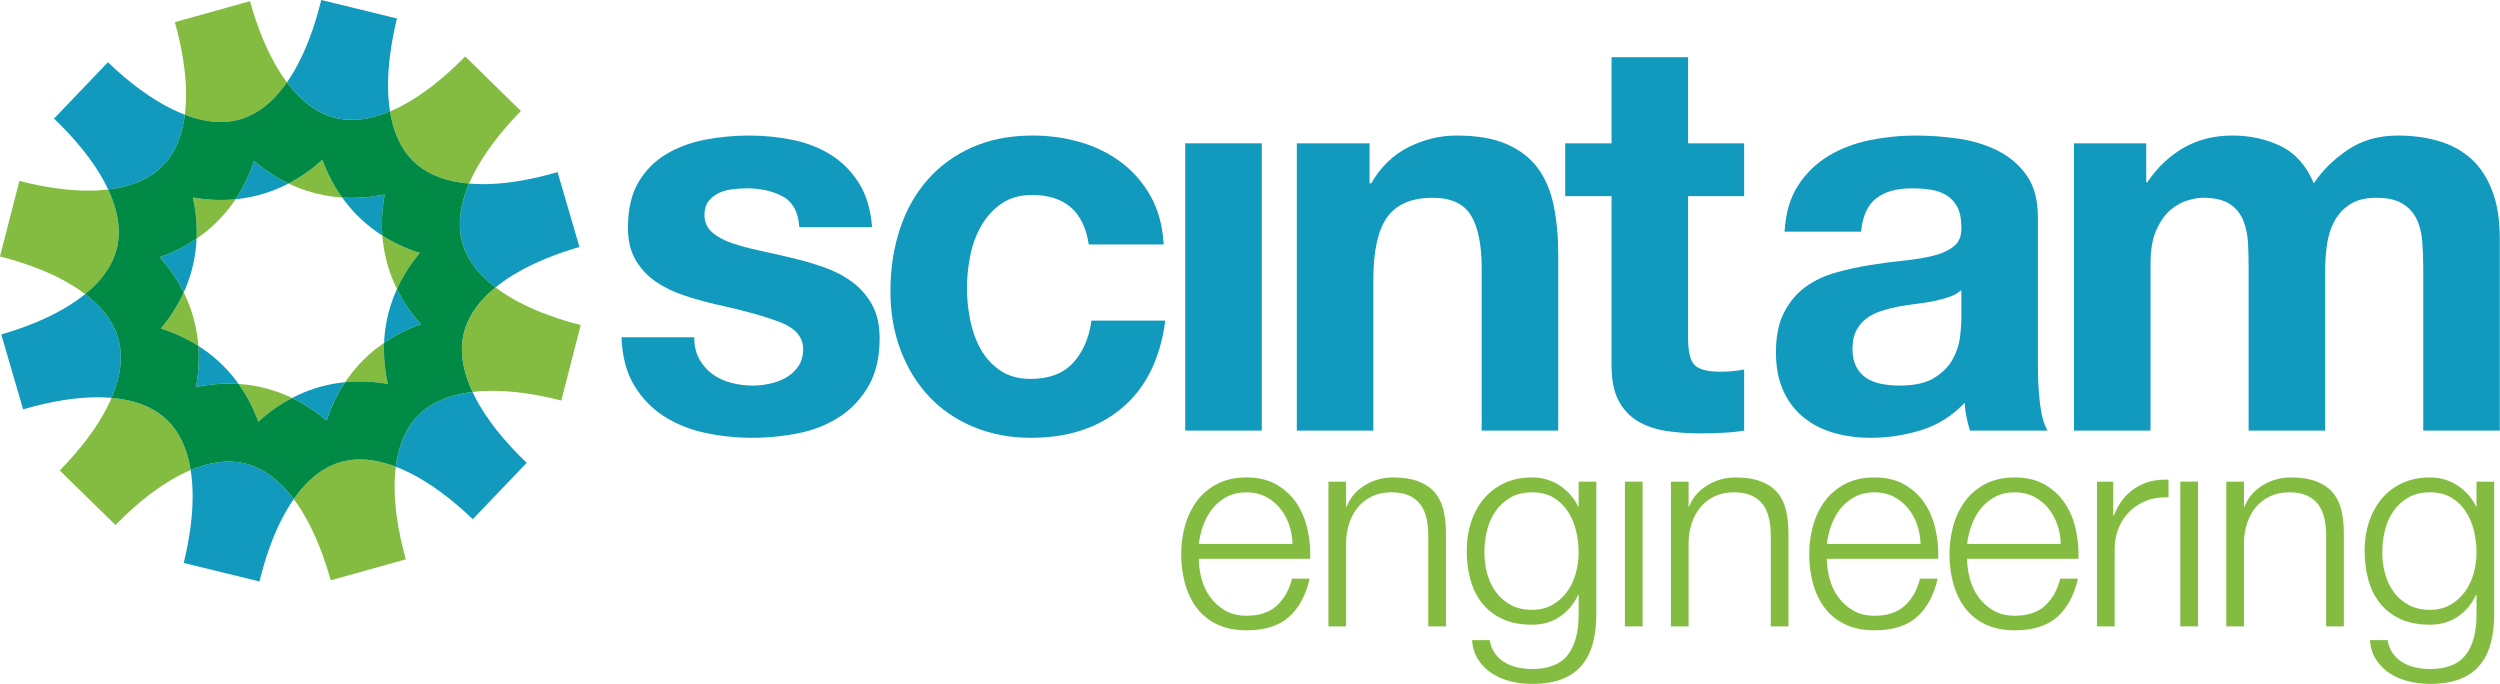
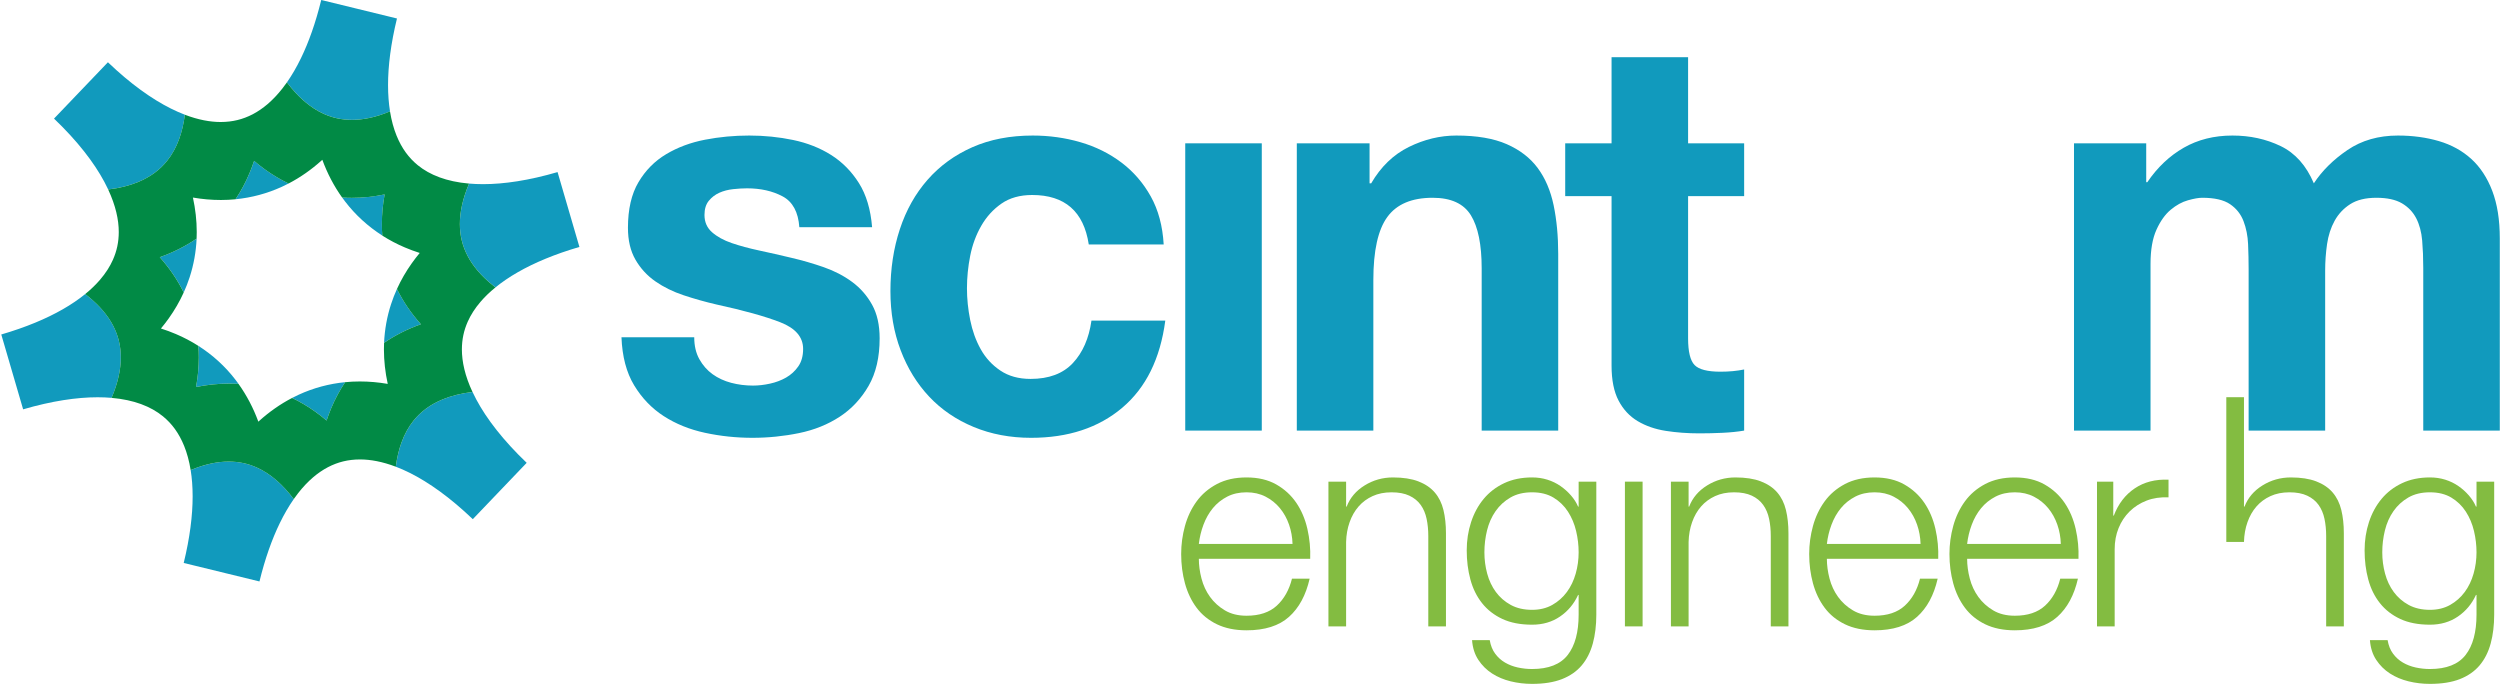
<svg xmlns="http://www.w3.org/2000/svg" width="100%" height="100%" viewBox="0 0 8574 2346" version="1.1" xml:space="preserve" style="fill-rule:evenodd;clip-rule:evenodd;stroke-linejoin:round;stroke-miterlimit:2;">
  <g id="Logo">
    <path d="M4120.69,1984.23c6.1,23.42 15.884,44.402 29.356,63.005c13.462,18.605 30.438,33.998 50.973,46.18c20.531,12.181 45.216,18.283 74.073,18.283c44.252,0 78.895,-11.562 103.903,-34.639c25.003,-23.101 42.325,-53.867 51.956,-92.359l60.587,0c-12.822,56.456 -36.396,100.043 -70.689,130.832c-34.32,30.786 -82.897,46.178 -145.757,46.178c-39.116,-0 -72.961,-6.894 -101.477,-20.681c-28.54,-13.788 -51.814,-32.714 -69.749,-56.755c-17.962,-24.043 -31.259,-51.96 -39.931,-83.688c-8.65,-31.752 -12.97,-65.254 -12.97,-100.536c0,-32.714 4.32,-64.764 12.97,-96.192c8.672,-31.43 21.969,-59.496 39.931,-84.181c17.935,-24.685 41.209,-44.572 69.749,-59.644c28.516,-15.052 62.361,-22.61 101.477,-22.61c39.761,-0 73.755,8.028 101.976,24.042c28.216,16.058 51.14,37.039 68.784,63.03c17.64,25.969 30.314,55.792 38,89.445c7.686,33.678 10.899,67.824 9.613,102.466l-381.894,-0c-0,21.814 3.02,44.422 9.119,67.824Zm300.159,-185.19c-7.386,-21.174 -17.796,-39.927 -31.282,-56.283c-13.467,-16.357 -29.798,-29.482 -49.047,-39.437c-19.249,-9.934 -41.066,-14.9 -65.428,-14.9c-25.007,-0 -47.119,4.966 -66.364,14.9c-19.249,9.955 -35.607,23.08 -49.074,39.437c-13.463,16.356 -24.215,35.282 -32.219,56.753c-8.031,21.495 -13.315,43.461 -15.864,65.899l321.307,-0c-0.664,-23.078 -4.67,-45.195 -12.029,-66.369Z" style="fill:#83bc41;fill-rule:nonzero;" />
    <path d="M4616.61,1651.85l0,85.615l1.927,-0c11.536,-30.123 32.048,-54.358 61.569,-72.622c29.48,-18.282 61.874,-27.424 97.153,-27.424c34.644,-0 63.653,4.497 87.052,13.467c23.421,8.991 42.177,21.644 56.285,38.002c14.108,16.356 24.044,36.415 29.825,60.115c5.777,23.742 8.65,50.355 8.65,79.856l-0,319.381l-60.592,-0l0,-309.768c0,-21.153 -1.927,-40.871 -5.781,-59.153c-3.855,-18.284 -10.577,-34.148 -20.208,-47.614c-9.613,-13.466 -22.606,-24.065 -38.945,-31.749c-16.354,-7.709 -36.737,-11.54 -61.099,-11.54c-24.385,-0 -46.031,4.324 -64.935,12.974c-18.926,8.671 -34.961,20.53 -48.106,35.602c-13.144,15.072 -23.403,33.036 -30.761,53.865c-7.386,20.853 -11.416,43.461 -12.034,67.825l0,289.558l-60.61,-0l0,-496.39l60.61,-0Z" style="fill:#83bc41;fill-rule:nonzero;" />
    <path d="M5462.7,2206.92c-8.032,29.48 -20.701,54.506 -38,75.039c-17.322,20.51 -39.932,36.224 -67.83,47.143c-27.894,10.897 -62.039,16.335 -102.46,16.335c-25.007,-0 -49.392,-2.868 -73.113,-8.65c-23.722,-5.779 -45.045,-14.75 -63.971,-26.932c-18.922,-12.204 -34.616,-27.746 -47.12,-46.652c-12.522,-18.924 -19.742,-41.532 -21.67,-67.822l60.61,0c3.214,18.583 9.466,34.147 18.779,46.648c9.272,12.504 20.512,22.61 33.652,30.296c13.15,7.707 27.746,13.315 43.782,16.849c16.017,3.511 32.375,5.288 49.051,5.288c56.433,-0 97.176,-16.035 122.184,-48.108c25.003,-32.07 37.506,-78.247 37.506,-138.515l0,-67.354l-1.904,-0c-14.131,30.788 -34.814,55.492 -62.067,74.075c-27.252,18.626 -59.153,27.897 -95.719,27.897c-39.756,0 -73.754,-6.551 -101.971,-19.718c-28.216,-13.123 -51.472,-31.256 -69.729,-54.358c-18.286,-23.078 -31.601,-50.161 -39.927,-81.267c-8.355,-31.108 -12.504,-64.292 -12.504,-99.574c-0,-33.998 4.942,-66.218 14.901,-96.685c9.931,-30.441 24.362,-57.075 43.288,-79.832c18.903,-22.759 42.325,-40.722 70.223,-53.888c27.917,-13.123 59.794,-19.718 95.719,-19.718c18.604,-0 36.073,2.57 52.431,7.707c16.354,5.139 31.278,12.354 44.745,21.646c13.463,9.291 25.478,20.038 36.073,32.22c10.577,12.181 18.756,25.005 24.537,38.473l1.904,-0l0,-85.615l60.606,-0l-0,455.991c-0,36.546 -4.002,69.579 -12.006,99.081Zm-139.012,-132.265c19.867,-11.219 36.548,-25.991 50.01,-44.253c13.472,-18.283 23.574,-39.285 30.319,-63.027c6.722,-23.701 10.083,-48.087 10.083,-73.113c0,-24.364 -2.872,-48.727 -8.649,-73.111c-5.782,-24.363 -15.072,-46.48 -27.898,-66.369c-12.845,-19.867 -29.351,-35.904 -49.54,-48.107c-20.208,-12.159 -44.745,-18.261 -73.603,-18.261c-28.857,-0 -53.542,5.929 -74.077,17.791c-20.531,11.882 -37.507,27.403 -50.974,46.65c-13.467,19.247 -23.251,41.212 -29.351,65.897c-6.104,24.707 -9.119,49.884 -9.119,75.51c-0,25.026 3.19,49.412 9.608,73.113c6.404,23.742 16.358,44.744 29.826,63.027c13.467,18.262 30.443,33.034 50.974,44.253c20.53,11.217 44.892,16.828 73.113,16.828c26.289,0 49.393,-5.611 69.278,-16.828Z" style="fill:#83bc41;fill-rule:nonzero;" />
    <rect x="5572.82" y="1651.85" width="60.61" height="496.39" style="fill:#83bc41;" />
    <path d="M5791.2,1651.85l-0,85.615l1.927,-0c11.536,-30.123 32.048,-54.358 61.569,-72.622c29.48,-18.282 61.873,-27.424 97.158,-27.424c34.639,-0 63.648,4.497 87.051,13.467c23.421,8.991 42.172,21.644 56.281,38.002c14.108,16.356 24.044,36.415 29.825,60.115c5.782,23.742 8.649,50.355 8.649,79.856l0,319.381l-60.591,-0l-0,-309.768c-0,-21.153 -1.927,-40.871 -5.782,-59.153c-3.849,-18.284 -10.576,-34.148 -20.208,-47.614c-9.613,-13.466 -22.605,-24.065 -38.945,-31.749c-16.353,-7.709 -36.736,-11.54 -61.098,-11.54c-24.385,-0 -46.032,4.324 -64.935,12.974c-18.922,8.671 -34.957,20.53 -48.106,35.602c-13.145,15.072 -23.399,33.036 -30.762,53.865c-7.386,20.853 -11.415,43.461 -12.033,67.825l-0,289.558l-60.61,-0l-0,-496.39l60.61,-0Z" style="fill:#83bc41;fill-rule:nonzero;" />
    <path d="M6274.57,1984.23c6.1,23.42 15.883,44.402 29.353,63.005c13.465,18.605 30.443,33.998 50.974,46.18c20.533,12.181 45.218,18.283 74.077,18.283c44.252,0 78.891,-11.562 103.898,-34.639c25.006,-23.101 42.325,-53.867 51.959,-92.359l60.587,0c-12.822,56.456 -36.394,100.043 -70.691,130.832c-34.319,30.786 -82.898,46.178 -145.753,46.178c-39.116,-0 -72.964,-6.894 -101.48,-20.681c-28.539,-13.788 -51.813,-32.714 -69.748,-56.755c-17.962,-24.043 -31.259,-51.96 -39.932,-83.688c-8.649,-31.752 -12.974,-65.254 -12.974,-100.536c0,-32.714 4.325,-64.764 12.974,-96.192c8.673,-31.43 21.97,-59.496 39.932,-84.181c17.935,-24.685 41.209,-44.572 69.748,-59.644c28.516,-15.052 62.364,-22.61 101.48,-22.61c39.757,-0 73.752,8.028 101.971,24.042c28.217,16.058 51.145,37.039 68.787,63.03c17.64,25.969 30.314,55.792 38,89.445c7.686,33.678 10.899,67.824 9.613,102.466l-381.895,-0c0,21.814 3.02,44.422 9.12,67.824Zm300.157,-185.19c-7.386,-21.174 -17.792,-39.927 -31.28,-56.283c-13.465,-16.357 -29.801,-29.482 -49.047,-39.437c-19.247,-9.934 -41.064,-14.9 -65.426,-14.9c-25.007,-0 -47.122,4.966 -66.368,14.9c-19.247,9.955 -35.605,23.08 -49.07,39.437c-13.468,16.356 -24.217,35.282 -32.221,56.753c-8.031,21.495 -13.315,43.461 -15.865,65.899l321.308,-0c-0.664,-23.078 -4.668,-45.195 -12.031,-66.369Z" style="fill:#83bc41;fill-rule:nonzero;" />
    <path d="M6755.59,1984.23c6.099,23.42 15.885,44.402 29.35,63.005c13.468,18.605 30.444,33.998 50.977,46.18c20.53,12.181 45.215,18.283 74.075,18.283c44.251,0 78.89,-11.562 103.898,-34.639c25.005,-23.101 42.324,-53.867 51.958,-92.359l60.589,0c-12.824,56.456 -36.395,100.043 -70.693,130.832c-34.318,30.786 -82.897,46.178 -145.752,46.178c-39.116,-0 -72.964,-6.894 -101.48,-20.681c-28.537,-13.788 -51.809,-32.714 -69.751,-56.755c-17.962,-24.043 -31.257,-51.96 -39.927,-83.688c-8.649,-31.752 -12.974,-65.254 -12.974,-100.536c0,-32.714 4.325,-64.764 12.974,-96.192c8.67,-31.43 21.965,-59.496 39.927,-84.181c17.942,-24.685 41.214,-44.572 69.751,-59.644c28.516,-15.052 62.364,-22.61 101.48,-22.61c39.756,-0 73.754,8.028 101.971,24.042c28.216,16.058 51.146,37.039 68.786,63.03c17.642,25.969 30.317,55.792 38.003,89.445c7.685,33.678 10.897,67.824 9.612,102.466l-381.896,-0c-0,21.814 3.02,44.422 9.122,67.824Zm300.154,-185.19c-7.386,-21.174 -17.792,-39.927 -31.278,-56.283c-13.467,-16.357 -29.802,-29.482 -49.049,-39.437c-19.246,-9.934 -41.063,-14.9 -65.425,-14.9c-25.008,-0 -47.122,4.966 -66.369,14.9c-19.247,9.955 -35.602,23.08 -49.07,39.437c-13.467,16.356 -24.214,35.282 -32.22,56.753c-8.03,21.495 -13.318,43.461 -15.865,65.899l321.307,-0c-0.664,-23.078 -4.666,-45.195 -12.031,-66.369Z" style="fill:#83bc41;fill-rule:nonzero;" />
    <path d="M7247.66,1651.85l-0,116.4l1.927,0c15.392,-40.399 39.284,-71.507 71.678,-93.302c32.37,-21.814 71.013,-31.748 115.908,-29.822l0,60.588c-27.575,-1.263 -52.58,2.419 -75.038,11.068c-22.458,8.672 -41.834,21.024 -58.19,37.039c-16.358,16.035 -29.032,35.11 -38.002,57.246c-8.991,22.117 -13.465,46.331 -13.465,72.621l-0,264.552l-60.61,-0l-0,-496.39l55.792,-0Z" style="fill:#83bc41;fill-rule:nonzero;" />
-     <rect x="7477.57" y="1651.85" width="60.61" height="496.39" style="fill:#83bc41;" />
-     <path d="M7695.94,1651.85l-0,85.615l1.927,-0c11.54,-30.123 32.05,-54.358 61.573,-72.622c29.48,-18.282 61.871,-27.424 97.153,-27.424c34.642,-0 63.651,4.497 87.049,13.467c23.422,8.991 42.177,21.644 56.286,38.002c14.108,16.356 24.041,36.415 29.823,60.115c5.779,23.742 8.649,50.355 8.649,79.856l0,319.381l-60.589,-0l-0,-309.768c-0,-21.153 -1.925,-40.871 -5.779,-59.153c-3.855,-18.284 -10.577,-34.148 -20.211,-47.614c-9.612,-13.466 -22.607,-24.065 -38.942,-31.749c-16.356,-7.709 -36.739,-11.54 -61.101,-11.54c-24.385,-0 -46.032,4.324 -64.935,12.974c-18.926,8.671 -34.962,20.53 -48.106,35.602c-13.145,15.072 -23.401,33.036 -30.764,53.865c-7.386,20.853 -11.411,43.461 -12.033,67.825l-0,289.558l-60.608,-0l-0,-496.39l60.608,-0Z" style="fill:#83bc41;fill-rule:nonzero;" />
+     <path d="M7695.94,1651.85l-0,85.615l1.927,-0c11.54,-30.123 32.05,-54.358 61.573,-72.622c29.48,-18.282 61.871,-27.424 97.153,-27.424c34.642,-0 63.651,4.497 87.049,13.467c23.422,8.991 42.177,21.644 56.286,38.002c14.108,16.356 24.041,36.415 29.823,60.115c5.779,23.742 8.649,50.355 8.649,79.856l0,319.381l-60.589,-0l-0,-309.768c-0,-21.153 -1.925,-40.871 -5.779,-59.153c-3.855,-18.284 -10.577,-34.148 -20.211,-47.614c-9.612,-13.466 -22.607,-24.065 -38.942,-31.749c-16.356,-7.709 -36.739,-11.54 -61.101,-11.54c-24.385,-0 -46.032,4.324 -64.935,12.974c-18.926,8.671 -34.962,20.53 -48.106,35.602c-13.145,15.072 -23.401,33.036 -30.764,53.865c-7.386,20.853 -11.411,43.461 -12.033,67.825l-60.608,-0l-0,-496.39l60.608,-0Z" style="fill:#83bc41;fill-rule:nonzero;" />
    <path d="M8542.03,2206.92c-8.029,29.48 -20.701,54.506 -38,75.039c-17.321,20.51 -39.929,36.224 -67.825,47.143c-27.896,10.897 -62.044,16.335 -102.464,16.335c-25.006,-0 -49.391,-2.868 -73.112,-8.65c-23.721,-5.779 -45.045,-14.75 -63.969,-26.932c-18.926,-12.204 -34.62,-27.746 -47.121,-46.652c-12.525,-18.924 -19.74,-41.532 -21.668,-67.822l60.61,0c3.212,18.583 9.464,34.147 18.777,46.648c9.269,12.504 20.51,22.61 33.654,30.296c13.145,7.707 27.746,13.315 43.782,16.849c16.015,3.511 32.37,5.288 49.047,5.288c56.435,-0 97.176,-16.035 122.183,-48.108c25.005,-32.07 37.509,-78.247 37.509,-138.515l0,-67.354l-1.906,-0c-14.129,30.788 -34.812,55.492 -62.065,74.075c-27.255,18.626 -59.153,27.897 -95.721,27.897c-39.757,0 -73.753,-6.551 -101.971,-19.718c-28.217,-13.123 -51.468,-31.256 -69.73,-54.358c-18.283,-23.078 -31.598,-50.161 -39.927,-81.267c-8.35,-31.108 -12.504,-64.292 -12.504,-99.574c0,-33.998 4.947,-66.218 14.901,-96.685c9.934,-30.441 24.365,-57.075 43.291,-79.832c18.903,-22.759 42.325,-40.722 70.221,-53.888c27.916,-13.123 59.796,-19.718 95.719,-19.718c18.605,-0 36.075,2.57 52.431,7.707c16.358,5.139 31.28,12.354 44.745,21.646c13.467,9.291 25.477,20.038 36.075,32.22c10.576,12.181 18.753,25.005 24.535,38.473l1.906,-0l0,-85.615l60.608,-0l-0,455.991c-0,36.546 -4.004,69.579 -12.011,99.081Zm-139.009,-132.265c19.869,-11.219 36.545,-25.991 50.012,-44.253c13.465,-18.283 23.572,-39.285 30.315,-63.027c6.722,-23.701 10.085,-48.087 10.085,-73.113c0,-24.364 -2.87,-48.727 -8.649,-73.111c-5.782,-24.363 -15.074,-46.48 -27.896,-66.369c-12.847,-19.867 -29.353,-35.904 -49.543,-48.107c-20.21,-12.159 -44.745,-18.261 -73.604,-18.261c-28.858,-0 -53.542,5.929 -74.075,17.791c-20.531,11.882 -37.509,27.403 -50.974,46.65c-13.468,19.247 -23.251,41.212 -29.353,65.897c-6.1,24.707 -9.12,49.884 -9.12,75.51c0,25.026 3.191,49.412 9.613,73.113c6.402,23.742 16.356,44.744 29.823,63.027c13.465,18.262 30.444,33.034 50.974,44.253c20.533,11.217 44.895,16.828 73.112,16.828c26.291,0 49.392,-5.611 69.28,-16.828Z" style="fill:#83bc41;fill-rule:nonzero;" />
-     <path d="M1234.51,1575.7l-0.106,-0c-40.549,0.157 -75.414,8.801 -109.818,26.659c-34.242,17.976 -68.466,46.136 -101.8,88.623c-5.155,6.578 -10.273,13.494 -15.349,20.755c14.39,19.215 28.516,40.948 42.168,65.356c31.817,56.822 60.845,127.95 84.599,213.08l257.567,-71.923c-26.608,-95.179 -38.452,-178.787 -38.411,-248.697c-0.009,-24.694 1.448,-47.649 4.154,-68.889c-46.026,-17.555 -87.06,-24.964 -123.004,-24.964m-851.831,-211.169c-4.514,10.543 -9.558,21.334 -15.173,32.373c-33.371,65.742 -86.853,139.371 -162.568,216.621l191.074,187.108c77.065,-78.772 150.857,-134.387 216.815,-169.015c14.099,-7.41 27.792,-13.866 41.084,-19.441c-5.048,-31.427 -12.72,-58.994 -22.338,-82.81c-18.137,-44.528 -42.02,-76.447 -72.906,-101.771c-20.724,-16.817 -45.058,-30.78 -74.81,-41.711c-28.507,-10.456 -62.155,-17.975 -101.178,-21.354m435.436,-47.821c28.175,39.36 50.836,82.934 67.95,129.451c0.913,-0.831 1.821,-1.659 2.739,-2.483c34.657,-31.211 72.5,-57.808 112.958,-78.864c-19.77,-9.485 -40.093,-17.671 -60.878,-24.468c-39.687,-13.017 -80.96,-20.906 -122.769,-23.636m499.099,-140.976c-8.714,5.962 -17.234,12.188 -25.542,18.677c-42.035,32.659 -78.306,72.024 -107.91,116.317c16.557,-1.629 33.228,-2.448 49.951,-2.448l0.691,-0c31.776,0.008 63.612,2.851 95.415,8.34c-8.594,-39.291 -13.089,-78.812 -13.089,-118.313c-0.005,-7.536 0.157,-15.062 0.484,-22.573m674.303,-61.026l-33.256,129.51l33.256,-129.51Zm0,0Zm0,0Zm0,0Zm-1361.39,-111.652c-14.053,30.958 -31.26,60.647 -51.255,88.723c-8.488,11.906 -17.461,23.523 -26.894,34.845c17.456,5.558 34.542,11.882 51.223,18.993c26.926,11.413 52.726,24.986 77.116,40.553c-4.491,-58.305 -19.037,-115.411 -43.284,-168.533c-2.222,-4.895 -4.527,-9.756 -6.906,-14.581m1069.23,-17.478c-19.927,16.206 -36.82,32.639 -50.877,48.995c-19.72,22.94 -34.049,45.685 -44.211,68.468c-13.486,30.448 -20.028,61.05 -20.12,95.266c-0,42.056 10.521,90.686 36.363,145.981c21.218,-2.54 44.063,-3.905 68.582,-3.902l0.285,0c67.033,0 146.145,10.336 235.635,33.341l66.507,-259.019l-33.256,129.51l33.256,-129.51c-77.074,-19.781 -142.903,-44.056 -197.197,-71.06c-36.921,-18.35 -68.512,-37.944 -94.967,-58.07m-388.151,-177.572c4.481,58.3 19.023,115.4 43.274,168.519c2.222,4.893 4.528,9.756 6.907,14.581c14.053,-30.96 31.254,-60.648 51.26,-88.721c8.487,-11.909 17.455,-23.52 26.883,-34.841c-17.45,-5.558 -34.546,-11.882 -51.227,-18.989c-26.921,-11.413 -52.717,-24.984 -77.097,-40.549m-649.513,-130.464c8.594,39.292 13.09,78.812 13.094,118.313c0,7.535 -0.161,15.056 -0.488,22.569c8.709,-5.96 17.229,-12.187 25.537,-18.674c42.034,-32.658 78.301,-72.024 107.905,-116.316c-16.552,1.627 -33.219,2.448 -49.937,2.448c-0.23,-0 -0.461,-0 -0.691,-0.002c-31.776,-0.006 -63.621,-2.85 -95.42,-8.338m-595.177,-57.108l-0.009,0l-66.507,259.02c77.074,19.781 142.903,44.056 197.183,71.069c36.93,18.35 68.517,37.934 94.977,58.057c19.922,-16.206 36.81,-32.635 50.868,-48.991c19.724,-22.941 34.048,-45.685 44.224,-68.468c13.472,-30.448 20.019,-61.051 20.106,-95.266c0.01,-42.048 -10.516,-90.68 -36.363,-145.981c-21.217,2.54 -44.067,3.905 -68.577,3.901l-0.286,0c-67.037,0 -146.149,-10.335 -235.616,-33.341m1038.93,-72.421c-0.908,0.83 -1.826,1.659 -2.738,2.481c-34.653,31.203 -72.496,57.803 -112.958,78.862c19.774,9.484 40.093,17.668 60.868,24.46c39.687,13.024 80.961,20.908 122.769,23.636c-28.17,-39.362 -50.831,-82.928 -67.941,-129.439m490.067,-354.473l-0.009,0c-77.065,78.77 -150.852,134.376 -216.82,169.004c-14.103,7.411 -27.796,13.87 -41.093,19.447c5.048,31.42 12.729,58.991 22.342,82.804c18.124,44.528 42.016,76.444 72.907,101.771c20.719,16.829 45.054,30.78 74.805,41.71c28.516,10.465 62.155,17.977 101.178,21.361c4.514,-10.545 9.563,-21.34 15.174,-32.38c33.371,-65.73 86.857,-139.37 162.576,-216.61l-191.06,-187.107Zm-738.196,-189.54l-0.009,0.001c-0,-0.007 0.004,0.005 -0,-0.001l-257.563,71.913c26.608,95.177 38.452,178.786 38.415,248.707c0,24.692 -1.457,47.641 -4.158,68.879c46.022,17.552 87.065,24.963 122.999,24.963l0.111,0c40.549,-0.158 75.4,-8.801 109.813,-26.659c34.247,-17.976 68.467,-46.127 101.81,-88.623c5.154,-6.575 10.272,-13.49 15.344,-20.748c-14.394,-19.215 -28.521,-40.949 -42.168,-65.354c-31.822,-56.822 -60.845,-127.95 -84.594,-213.078" style="fill:#83bc41;fill-rule:nonzero;" />
    <path d="M784.633,1583.06c-38.069,-0.007 -81.648,8.536 -130.718,29.119c4.362,27.15 6.764,57.181 6.755,90.148c0.028,65.388 -9.489,142.021 -30.605,228.395l259.794,63.445c19.005,-77.857 42.703,-144.364 69.301,-199.194c15.302,-31.58 31.54,-59.279 48.281,-83.234c-19.161,-25.587 -38.779,-46.71 -58.327,-63.723c-22.873,-19.899 -45.608,-34.342 -68.448,-44.614c-30.508,-13.61 -61.348,-20.252 -96.033,-20.342m835.879,-238.77c-39.471,4.726 -73.293,13.525 -101.699,25.171c-43.805,18.103 -75.299,41.967 -100.496,73.15c-16.727,20.91 -30.692,45.586 -41.614,75.779c-8.613,23.846 -15.233,51.233 -19.185,82.276c15.294,5.832 31.135,12.784 47.521,20.956c65.599,32.675 139.109,84.963 216.418,158.976l184.85,-193.258c-80.495,-76.909 -137.301,-150.774 -172.641,-216.838c-4.767,-8.897 -9.147,-17.636 -13.154,-26.212m-436.746,-33.56c-55.045,5.414 -108.831,19.787 -159.021,42.855c-7.746,3.546 -15.409,7.291 -22.979,11.231c28.078,13.464 55.049,29.542 80.647,47.967c12.91,9.298 25.45,19.157 37.659,29.566c4.744,-14.325 10.005,-28.386 15.795,-42.185c13.14,-31.475 29.19,-61.44 47.899,-89.434m-503.446,-124.558c1.01,13.172 1.512,26.399 1.494,39.66c-0.005,33.83 -3.251,67.726 -9.498,101.537c37.345,-7.713 74.847,-11.733 112.317,-11.737l0.281,0c11.093,0 22.168,0.361 33.205,1.08c-3.356,-4.683 -6.791,-9.312 -10.3,-13.874c-35.27,-46.093 -78.54,-85.407 -127.499,-116.666m-388.16,-177.59c-21.9,17.812 -47.461,35.354 -76.95,52.22c-56.234,32.222 -126.61,61.827 -210.835,86.395l74.935,256.715c97.997,-28.655 183.827,-41.378 255.124,-41.378l0.511,-0c16.727,-0 32.638,0.689 47.738,1.999c22.444,-52.412 31.72,-98.683 31.711,-138.701c-0.148,-39.983 -8.663,-74.592 -26.368,-108.942c-17.805,-34.187 -45.741,-68.508 -87.844,-102.067c-2.623,-2.086 -5.293,-4.166 -8.022,-6.241m1069.23,-17.474c-7.709,16.996 -14.477,34.378 -20.231,52.082c-13.966,42.808 -21.956,87.417 -23.938,132.546c38.641,-26.433 81.127,-47.684 126.291,-63.689c-0.027,-0.029 -0.055,-0.064 -0.083,-0.094c-32.919,-36.98 -60.628,-77.476 -82.039,-120.845m-687.088,-172.682c-38.641,26.433 -81.127,47.683 -126.292,63.691c0.028,0.034 0.055,0.062 0.083,0.096c32.919,36.976 60.628,77.483 82.04,120.845c7.713,-16.998 14.477,-34.378 20.235,-52.083c13.956,-42.799 21.946,-87.419 23.934,-132.549m644.901,-151.63c-37.345,7.711 -74.847,11.734 -112.312,11.738l-0.286,-0c-11.093,-0 -22.176,-0.361 -33.214,-1.08c3.356,4.686 6.791,9.317 10.3,13.883c35.28,46.09 78.545,85.407 127.518,116.671c-1.015,-13.177 -1.517,-26.407 -1.499,-39.674c0.005,-33.827 3.246,-67.726 9.493,-101.538m593.006,-76.532c-97.992,28.645 -183.821,41.377 -255.123,41.377l-0.411,0c-16.768,0 -32.716,-0.691 -47.848,-2.002c-22.444,52.411 -31.715,98.677 -31.697,138.695c0.143,39.985 8.663,74.591 26.354,108.942c17.819,34.187 45.755,68.508 87.858,102.067c2.619,2.085 5.288,4.164 8.018,6.237c21.9,-17.812 47.451,-35.35 76.945,-52.216c56.244,-32.213 126.614,-61.827 210.844,-86.395l-74.94,-256.705l37.475,128.352l-37.475,-128.352l37.475,128.352l-37.475,-128.352Zm-1040.76,-38.448c-4.749,14.323 -10.01,28.389 -15.805,42.186c-13.14,31.475 -29.19,61.441 -47.899,89.434c55.045,-5.412 108.831,-19.784 159.031,-42.846c7.755,-3.546 15.413,-7.293 22.979,-11.232c-28.078,-13.465 -55.05,-29.549 -80.643,-47.975c-12.909,-9.298 -25.459,-19.158 -37.663,-29.567m-501.372,-338.239l-184.85,193.249c80.486,76.918 137.288,150.774 172.623,216.838c4.763,8.899 9.143,17.635 13.149,26.212c39.471,-4.726 73.298,-13.525 101.704,-25.171c43.8,-18.105 75.308,-41.968 100.5,-73.15c16.722,-20.91 30.688,-45.586 41.605,-75.78c8.622,-23.845 15.243,-51.233 19.199,-82.274c-15.298,-5.833 -31.14,-12.783 -47.535,-20.958c-65.594,-32.665 -139.095,-84.962 -216.395,-158.966Zm731.598,-213.579c-0.134,0.55 -0.263,1.092 -0.401,1.641c-18.935,77.154 -42.5,143.109 -68.909,197.565c-15.307,31.577 -31.545,59.273 -48.281,83.23c19.156,25.587 38.774,46.708 58.323,63.715c22.877,19.899 45.598,34.343 68.443,44.615c30.517,13.609 61.352,20.262 96.042,20.351c38.064,0.007 81.634,-8.542 130.704,-29.122c-4.362,-27.154 -6.764,-57.181 -6.759,-90.155c-0.023,-65.387 9.488,-142.011 30.614,-228.366c-0,-0.006 -0.005,-0.004 -0,-0.009l-259.776,-63.465Z" style="fill:#119abd;fill-rule:nonzero;" />
    <path d="M989.751,629.36c40.462,-21.059 78.305,-47.659 112.958,-78.862c0.912,-0.822 1.83,-1.651 2.738,-2.481c17.11,46.511 39.771,90.077 67.941,129.439c11.038,0.719 22.121,1.08 33.214,1.08l0.286,-0c37.465,-0.004 74.967,-4.027 112.312,-11.738c-6.247,33.812 -9.488,67.711 -9.493,101.538c-0.018,13.267 0.484,26.497 1.499,39.674c24.38,15.565 50.176,29.136 77.097,40.549c16.681,7.107 33.777,13.431 51.227,18.989c-9.428,11.321 -18.396,22.932 -26.883,34.841c-20.006,28.073 -37.207,57.761 -51.26,88.721c21.411,43.369 49.12,83.865 82.039,120.845c0.028,0.03 0.056,0.065 0.083,0.094c-45.164,16.005 -87.65,37.256 -126.291,63.689c-0.327,7.511 -0.489,15.037 -0.484,22.573c-0,39.501 4.495,79.022 13.089,118.313c-31.803,-5.489 -63.639,-8.332 -95.415,-8.34l-0.691,-0c-16.723,-0 -33.394,0.819 -49.951,2.448c-18.709,27.994 -34.759,57.959 -47.899,89.434c-5.79,13.799 -11.051,27.86 -15.795,42.185c-12.209,-10.409 -24.749,-20.268 -37.659,-29.566c-25.598,-18.425 -52.569,-34.503 -80.647,-47.967c-40.458,21.056 -78.301,47.653 -112.958,78.864c-0.918,0.824 -1.826,1.652 -2.739,2.483c-17.114,-46.517 -39.775,-90.091 -67.95,-129.451c-11.037,-0.719 -22.112,-1.08 -33.205,-1.08l-0.281,0c-37.47,0.004 -74.972,4.024 -112.317,11.737c6.247,-33.811 9.493,-67.707 9.498,-101.537c0.018,-13.261 -0.484,-26.488 -1.494,-39.66c-24.39,-15.567 -50.19,-29.14 -77.116,-40.553c-16.681,-7.111 -33.767,-13.435 -51.223,-18.993c9.433,-11.322 18.406,-22.939 26.894,-34.845c19.995,-28.076 37.202,-57.765 51.255,-88.723c-21.412,-43.362 -49.121,-83.869 -82.04,-120.845c-0.028,-0.034 -0.055,-0.062 -0.083,-0.096c45.165,-16.008 87.651,-37.258 126.292,-63.691c0.327,-7.513 0.488,-15.034 0.488,-22.569c-0.004,-39.501 -4.5,-79.021 -13.094,-118.313c31.799,5.488 63.644,8.332 95.42,8.338c0.23,0.002 0.461,0.002 0.691,0.002c16.718,-0 33.385,-0.821 49.937,-2.448c18.709,-27.993 34.759,-57.959 47.899,-89.434c5.795,-13.797 11.056,-27.863 15.805,-42.186c12.204,10.409 24.754,20.269 37.663,29.567c25.593,18.426 52.565,34.51 80.643,47.975m-5.671,-346.924c-5.072,7.258 -10.19,14.173 -15.344,20.748c-33.343,42.496 -67.563,70.647 -101.81,88.623c-34.413,17.858 -69.264,26.501 -109.813,26.659l-0.111,0c-35.934,0 -76.977,-7.411 -122.999,-24.963c-3.956,31.041 -10.577,58.429 -19.199,82.274c-10.917,30.194 -24.883,54.87 -41.605,75.78c-25.192,31.182 -56.7,55.045 -100.5,73.15c-28.406,11.646 -62.233,20.445 -101.704,25.171c25.847,55.301 36.373,103.933 36.363,145.981c-0.087,34.215 -6.634,64.818 -20.106,95.266c-10.176,22.783 -24.5,45.527 -44.224,68.468c-14.058,16.356 -30.946,32.785 -50.868,48.991c2.729,2.075 5.399,4.155 8.022,6.241c42.103,33.559 70.039,67.88 87.844,102.067c17.705,34.35 26.22,68.959 26.368,108.942c0.009,40.018 -9.267,86.289 -31.711,138.701c39.023,3.379 72.671,10.898 101.178,21.354c29.752,10.931 54.086,24.894 74.81,41.711c30.886,25.324 54.769,57.243 72.906,101.771c9.618,23.816 17.29,51.383 22.338,82.81c49.07,-20.583 92.649,-29.126 130.718,-29.119c34.685,0.09 65.525,6.732 96.033,20.342c22.84,10.272 45.575,24.715 68.448,44.614c19.548,17.013 39.166,38.136 58.327,63.723c5.076,-7.261 10.194,-14.177 15.349,-20.755c33.334,-42.487 67.558,-70.647 101.8,-88.623c34.404,-17.858 69.269,-26.502 109.818,-26.659l0.106,-0c35.944,-0 76.978,7.409 123.004,24.964c3.952,-31.043 10.572,-58.43 19.185,-82.276c10.922,-30.193 24.887,-54.869 41.614,-75.779c25.197,-31.183 56.691,-55.047 100.496,-73.15c28.406,-11.646 62.228,-20.445 101.699,-25.171c-25.842,-55.295 -36.363,-103.925 -36.363,-145.981c0.092,-34.216 6.634,-64.818 20.12,-95.266c10.162,-22.783 24.491,-45.528 44.211,-68.468c14.057,-16.356 30.95,-32.789 50.877,-48.995c-2.73,-2.073 -5.399,-4.152 -8.018,-6.237c-42.103,-33.559 -70.039,-67.88 -87.858,-102.067c-17.691,-34.351 -26.211,-68.957 -26.354,-108.942c-0.018,-40.018 9.253,-86.284 31.697,-138.695c-39.023,-3.384 -72.662,-10.896 -101.178,-21.361c-29.751,-10.93 -54.086,-24.881 -74.805,-41.71c-30.891,-25.327 -54.783,-57.243 -72.907,-101.771c-9.613,-23.813 -17.294,-51.384 -22.342,-82.804c-49.07,20.58 -92.64,29.129 -130.704,29.122c-34.69,-0.089 -65.525,-6.742 -96.042,-20.351c-22.845,-10.272 -45.566,-24.716 -68.443,-44.615c-19.549,-17.007 -39.167,-38.128 -58.323,-63.715" style="fill:#018a45;fill-rule:nonzero;" />
    <path d="M2398.54,1231.89c11.701,20.968 26.805,38.119 45.294,51.454c18.479,13.332 39.742,23.199 63.772,29.543c24.03,6.363 48.983,9.517 74.857,9.517c18.488,0 37.898,-2.196 58.231,-6.659c20.332,-4.443 38.82,-11.434 55.455,-20.967c16.635,-9.535 30.494,-22.224 41.587,-38.121c11.093,-15.859 16.635,-35.869 16.635,-60.029c-0,-40.645 -26.188,-71.131 -78.554,-91.473c-52.394,-20.305 -125.406,-40.627 -219.046,-60.97c-38.212,-8.87 -75.502,-19.364 -111.833,-31.442c-36.368,-12.063 -68.715,-27.941 -97.042,-47.637c-28.364,-19.695 -51.159,-44.464 -68.402,-74.321c-17.271,-29.84 -25.875,-66.374 -25.875,-109.584c0,-63.513 12.016,-115.594 36.046,-156.26c24.03,-40.645 55.741,-72.717 95.198,-96.231c39.42,-23.494 83.782,-40.018 133.087,-49.554c49.277,-9.534 99.818,-14.291 151.576,-14.291c51.758,-0 101.957,5.089 150.653,15.251c48.669,10.18 92.109,27.332 130.321,51.453c38.176,24.14 69.924,56.212 95.189,96.231c25.248,40.019 40.352,90.515 45.294,151.503l-249.549,-0c-3.698,-52.082 -22.813,-87.342 -57.3,-105.766c-34.514,-18.405 -75.179,-27.626 -122.004,-27.626c-14.781,-0 -30.816,0.94 -48.06,2.858c-17.271,1.899 -32.983,6.031 -47.138,12.374c-14.172,6.381 -26.187,15.584 -36.045,27.626c-9.875,12.098 -14.781,28.292 -14.781,48.596c-0,24.159 8.603,43.836 25.874,59.089c17.244,15.232 39.743,27.626 67.471,37.159c27.727,9.517 59.439,18.092 95.198,25.727c35.731,7.618 72.09,15.897 109.057,24.769c38.184,8.906 75.474,19.714 111.833,32.403c36.34,12.705 68.688,29.526 97.052,50.493c28.327,20.97 51.121,47.01 68.392,78.121c17.243,31.149 25.874,69.564 25.874,115.3c0,64.788 -12.651,119.099 -37.889,162.936c-25.275,43.818 -58.231,79.08 -98.896,105.765c-40.665,26.668 -87.194,45.443 -139.56,56.213c-52.394,10.769 -105.683,16.191 -159.893,16.191c-55.456,0 -109.694,-5.716 -162.669,-17.151c-52.993,-11.434 -100.131,-30.485 -141.405,-57.169c-41.301,-26.669 -75.179,-61.929 -101.671,-105.766c-26.511,-43.818 -40.978,-98.757 -43.44,-164.835l249.549,-0c-0,29.249 5.837,54.31 17.557,75.28Z" style="fill:#119abd;fill-rule:nonzero;" />
    <path d="M3539.95,668.774c-41.91,-0 -77.023,9.848 -105.36,29.526c-28.364,19.714 -51.471,45.11 -69.314,76.221c-17.88,31.149 -30.503,65.452 -37.899,102.908c-7.395,37.492 -11.093,74.654 -11.093,111.483c0,35.592 3.698,71.794 11.093,108.622c7.396,36.867 19.411,70.209 36.045,100.05c16.635,29.857 39.107,54.312 67.471,73.361c28.336,19.07 62.85,28.586 103.515,28.586c62.851,-0 111.197,-18.092 145.103,-54.312c33.878,-36.202 55.142,-84.797 63.773,-145.785l253.246,-0c-17.271,130.865 -66.548,230.583 -147.878,299.187c-81.338,68.604 -185.49,102.906 -312.4,102.906c-71.481,0 -137.098,-12.375 -196.86,-37.161c-59.789,-24.768 -110.615,-59.364 -152.497,-103.847c-41.91,-44.464 -74.58,-97.485 -97.974,-159.119c-23.422,-61.615 -35.114,-129.26 -35.114,-202.954c0,-76.222 10.77,-147.04 32.348,-212.491c21.54,-65.414 53.288,-121.958 95.198,-169.593c41.872,-47.635 93.022,-84.797 153.42,-111.483c60.361,-26.686 129.389,-40.018 207.031,-40.018c56.663,-0 111.196,7.616 163.59,22.867c52.367,15.251 99.182,38.434 140.483,69.563c41.273,31.131 74.866,69.878 100.74,116.242c25.883,46.381 40.665,101.32 44.362,164.836l-256.935,-0c-17.271,-113.05 -81.966,-169.595 -194.094,-169.595Z" style="fill:#119abd;fill-rule:nonzero;" />
    <rect x="4064.91" y="491.547" width="262.486" height="985.214" style="fill:#119abd;" />
    <path d="M4697.07,491.547l0,137.209l5.533,-0c33.306,-57.172 76.424,-98.777 129.426,-124.836c52.966,-26.022 107.186,-39.059 162.66,-39.059c70.227,-0 127.84,9.848 172.839,29.543c44.962,19.716 80.408,47.01 106.264,81.939c25.892,34.948 44.039,77.512 54.551,127.674c10.438,50.199 15.713,105.765 15.713,166.753l-0,605.99l-262.505,0l0,-556.453c0,-81.276 -12.319,-141.967 -36.958,-181.988c-24.675,-40.019 -68.383,-60.029 -131.234,-60.029c-71.482,0 -123.267,21.91 -155.282,65.747c-32.053,43.837 -48.061,115.945 -48.061,216.288l0,516.435l-262.486,0l0,-985.213l249.54,-0Z" style="fill:#119abd;fill-rule:nonzero;" />
    <path d="M5981.73,491.547l0,181.026l-192.24,0l-0,487.849c-0,45.738 7.395,76.221 22.186,91.474c14.79,15.252 44.353,22.868 88.725,22.868c14.79,0 28.935,-0.627 42.509,-1.901c13.555,-1.254 26.501,-3.172 38.82,-5.715l0,209.612c-22.185,3.817 -46.842,6.343 -73.934,7.616c-27.128,1.254 -53.611,1.919 -79.485,1.919c-40.665,0 -79.191,-2.86 -115.522,-8.576c-36.368,-5.718 -68.401,-16.837 -96.12,-33.361c-27.737,-16.489 -49.628,-40.021 -65.635,-70.504c-16.027,-30.486 -24.03,-70.505 -24.03,-120.06l-0,-581.221l-158.971,0l-0,-181.026l158.971,-0l-0,-295.388l262.486,0l-0,295.388l192.24,-0Z" style="fill:#119abd;fill-rule:nonzero;" />
-     <path d="M6120.34,794.531c3.707,-63.496 19.088,-116.241 46.216,-158.16c27.092,-41.918 61.597,-75.576 103.516,-101.006c41.879,-25.396 89.017,-43.505 141.411,-54.313c52.358,-10.769 105.047,-16.191 158.031,-16.191c48.06,-0 96.729,3.521 146.043,10.475c49.259,7.008 94.257,20.674 134.941,40.978c40.664,20.341 73.934,48.594 99.808,84.796c25.875,36.221 38.821,84.188 38.821,143.886l-0,512.617c-0,44.482 2.453,87.028 7.395,127.674c4.906,40.683 13.537,71.169 25.874,91.473l-266.174,0c-4.943,-15.251 -8.963,-30.781 -12.025,-46.696c-3.079,-15.859 -5.256,-32.051 -6.473,-48.594c-41.9,44.5 -91.196,75.613 -147.869,93.39c-56.691,17.778 -114.599,26.667 -173.761,26.667c-45.607,0 -88.116,-5.716 -127.543,-17.151c-39.448,-11.434 -73.935,-29.212 -103.516,-53.353c-29.563,-24.121 -52.67,-54.607 -69.305,-91.472c-16.653,-36.829 -24.971,-80.665 -24.971,-131.492c0,-55.879 9.535,-101.949 28.659,-138.151c19.088,-36.219 43.726,-65.099 73.935,-86.715c30.189,-21.576 64.694,-37.786 103.515,-48.595c38.818,-10.769 77.934,-19.344 117.382,-25.725c39.429,-6.344 78.25,-11.435 116.443,-15.234c38.194,-3.818 72.109,-9.534 101.671,-17.152c29.582,-7.635 52.966,-18.736 70.246,-33.361c17.244,-14.587 25.248,-35.87 24.031,-63.827c-0,-29.213 -4.629,-52.413 -13.869,-69.564c-9.239,-17.151 -21.577,-30.486 -36.958,-40.02c-15.436,-9.517 -33.269,-15.86 -53.611,-19.051c-20.342,-3.154 -42.233,-4.757 -65.617,-4.757c-51.767,-0 -92.432,11.434 -122.013,34.283c-29.563,22.869 -46.843,60.988 -51.749,114.341l-262.484,-0Zm606.301,200.096c-11.084,10.182 -24.953,18.112 -41.587,23.828c-16.635,5.718 -34.524,10.475 -53.612,14.293c-19.124,3.798 -39.134,6.99 -60.066,9.517c-20.968,2.562 -41.918,5.715 -62.85,9.533c-19.733,3.818 -39.134,8.908 -58.24,15.253c-19.106,6.362 -35.741,14.938 -49.905,25.726c-14.182,10.806 -25.579,24.473 -34.191,40.959c-8.631,16.524 -12.947,37.494 -12.947,62.888c0,24.16 4.316,44.483 12.947,60.989c8.612,16.524 20.323,29.543 35.113,39.059c14.791,9.535 32.034,16.211 51.767,20.01c19.697,3.819 40.02,5.718 60.988,5.718c51.767,0 91.805,-8.872 120.151,-26.668c28.345,-17.779 49.277,-39.079 62.85,-63.846c13.555,-24.767 21.873,-49.85 24.953,-75.28c3.061,-25.396 4.629,-45.737 4.629,-60.971l-0,-101.008Z" style="fill:#119abd;fill-rule:nonzero;" />
    <path d="M7360.66,491.547l-0,133.39l3.706,0c34.487,-50.808 76.074,-90.199 124.78,-118.158c48.65,-27.921 104.437,-41.918 167.269,-41.918c60.38,-0 115.54,12.097 165.445,36.202c49.904,24.159 87.802,66.705 113.677,127.693c28.345,-43.192 66.834,-81.294 115.539,-114.342c48.669,-33.029 106.282,-49.553 172.84,-49.553c50.513,-0 97.319,6.381 140.473,19.051c43.118,12.725 80.094,33.065 110.911,60.988c30.798,27.957 54.828,64.492 72.09,109.583c17.244,45.109 25.875,99.42 25.875,162.916l-0,659.361l-262.487,0l0,-558.353c0,-33.031 -1.235,-64.141 -3.688,-93.373c-2.49,-29.211 -9.24,-54.607 -20.342,-76.24c-11.084,-21.577 -27.423,-38.728 -48.982,-51.453c-21.577,-12.67 -50.827,-19.051 -87.803,-19.051c-36.958,0 -66.853,7.322 -89.647,21.91c-22.813,14.624 -40.665,33.694 -53.611,57.17c-12.928,23.532 -21.577,50.218 -25.875,80.039c-4.333,29.876 -6.473,60.029 -6.473,90.533l0,548.818l-262.486,0l-0,-552.637c-0,-29.212 -0.627,-58.128 -1.844,-86.714c-1.236,-28.586 -6.474,-54.939 -15.713,-79.08c-9.239,-24.121 -24.657,-43.505 -46.216,-58.129c-21.559,-14.588 -53.316,-21.91 -95.18,-21.91c-12.337,0 -28.659,2.859 -49,8.576c-20.323,5.718 -40.056,16.524 -59.144,32.404c-19.125,15.896 -35.446,38.765 -48.982,68.604c-13.574,29.857 -20.342,68.918 -20.342,117.199l0,571.687l-262.486,0l-0,-985.213l247.696,-0Z" style="fill:#119abd;fill-rule:nonzero;" />
  </g>
</svg>